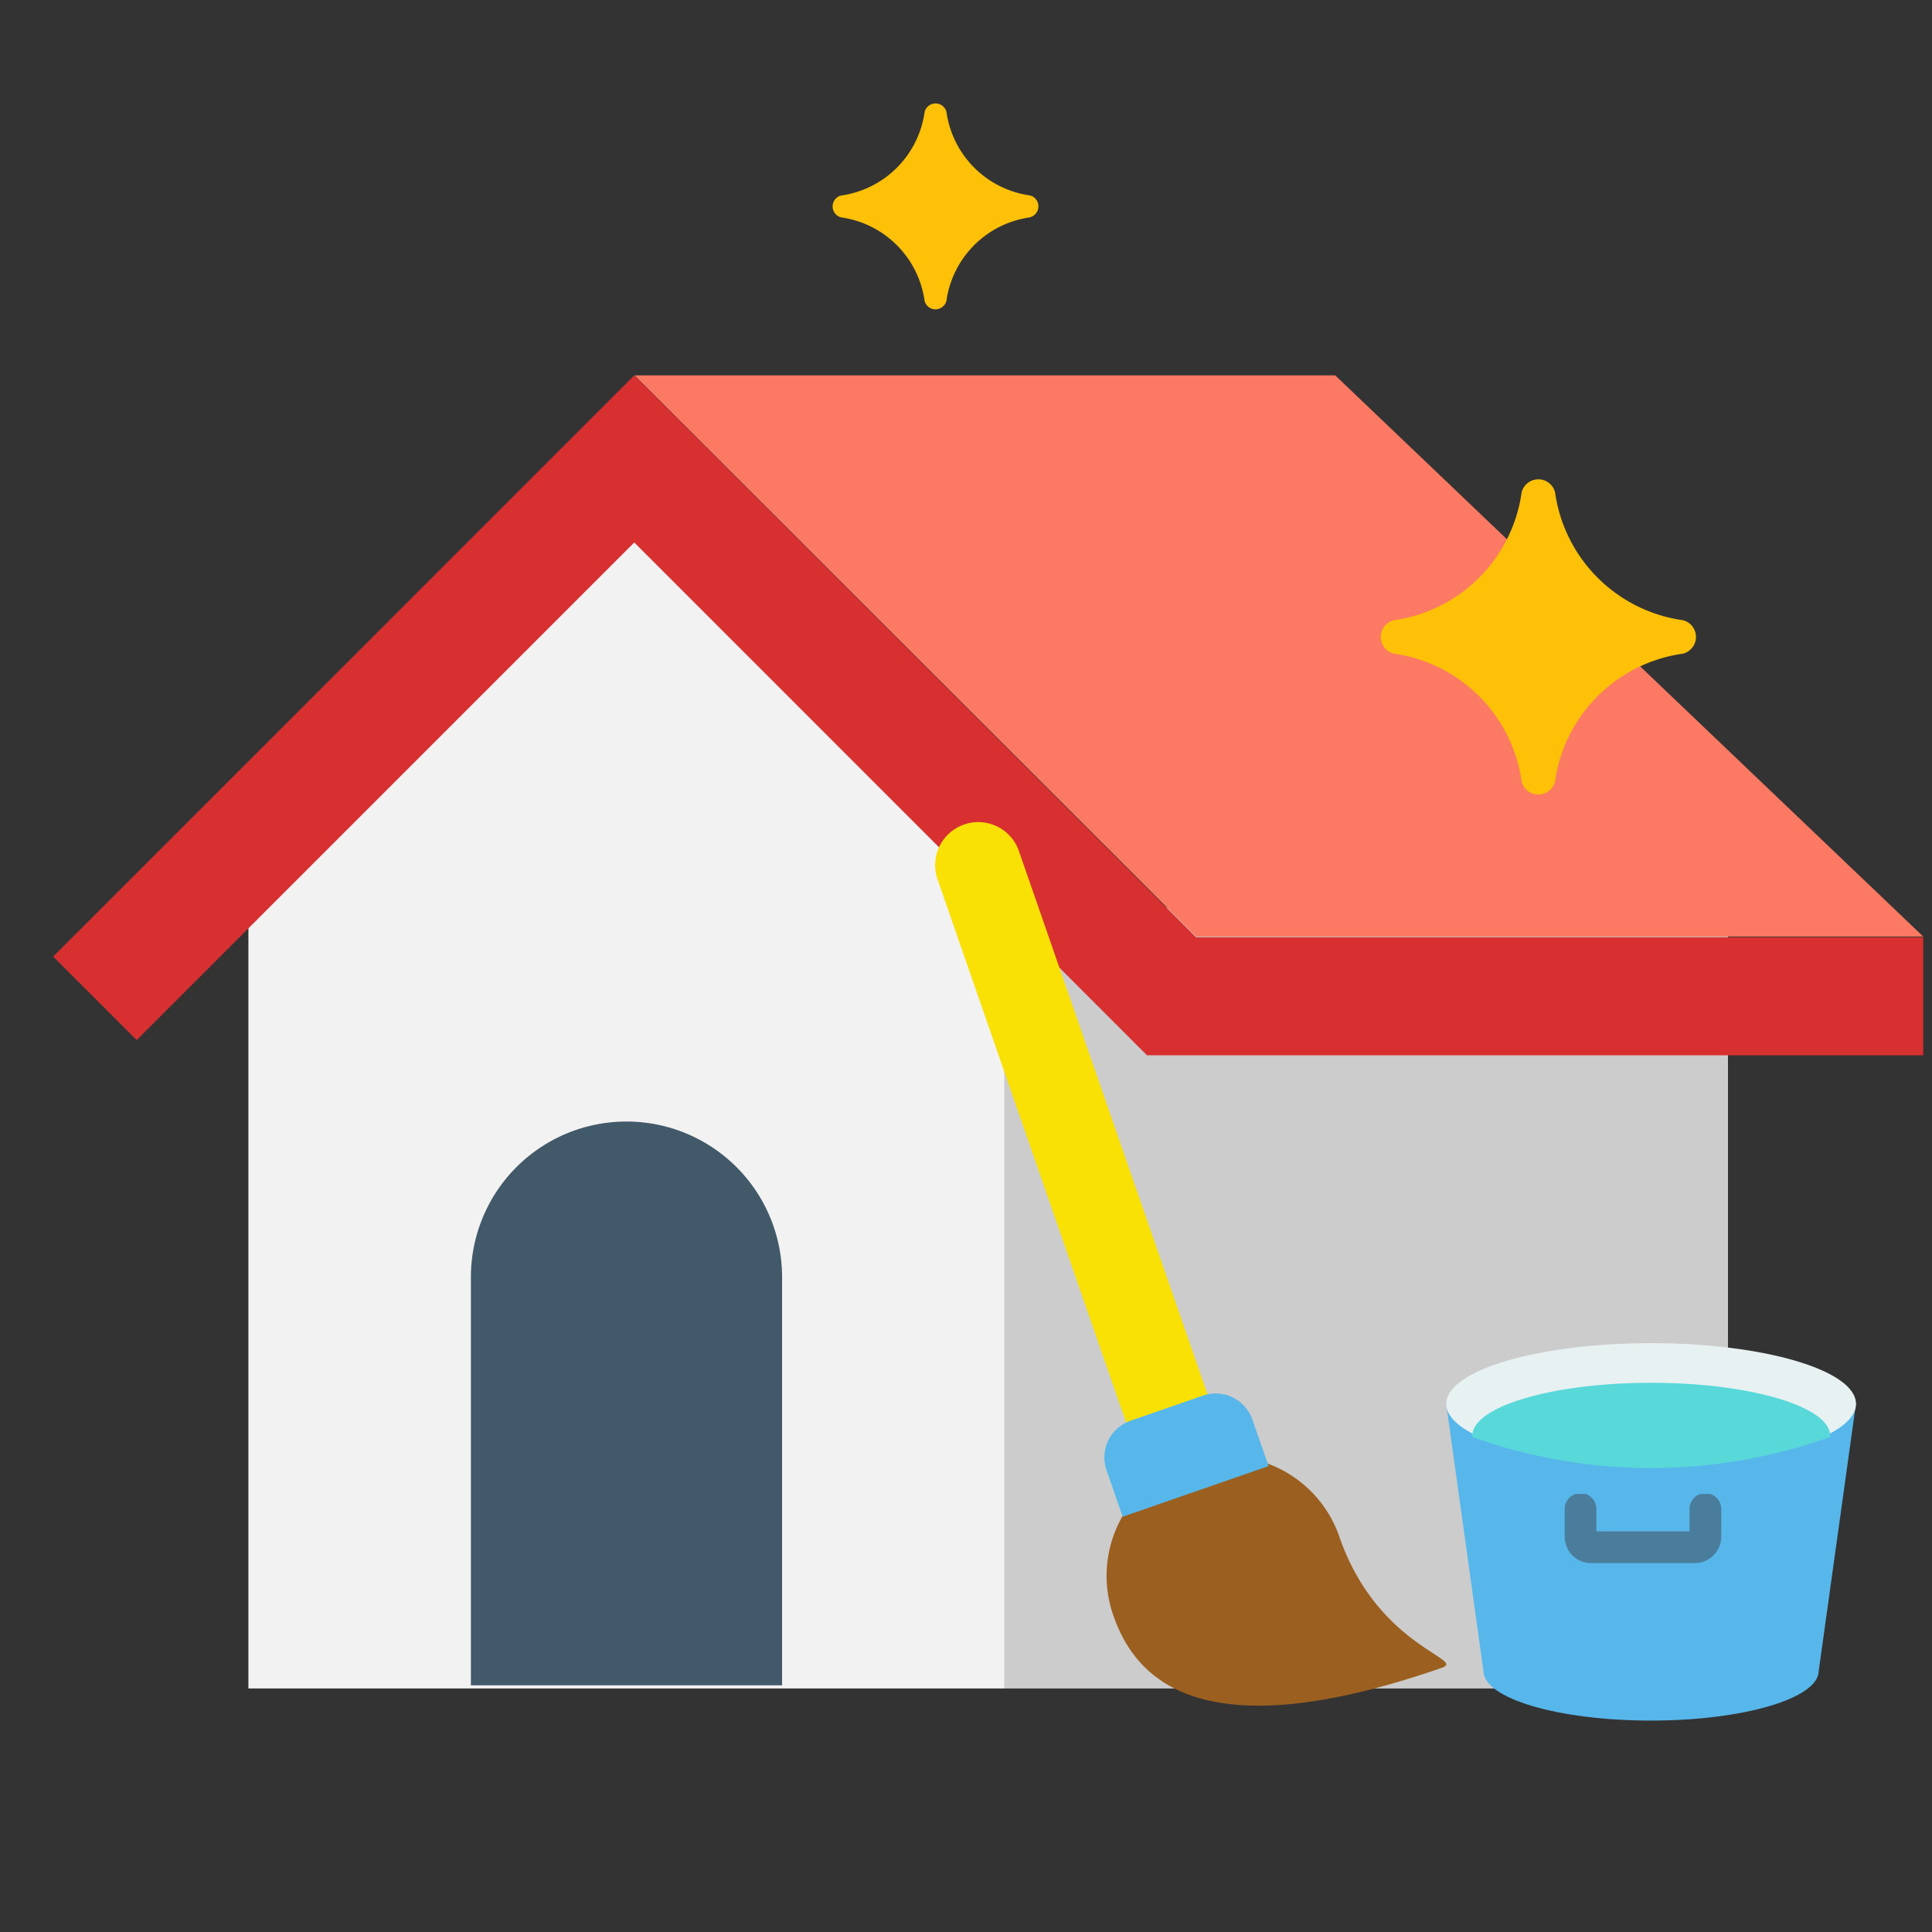
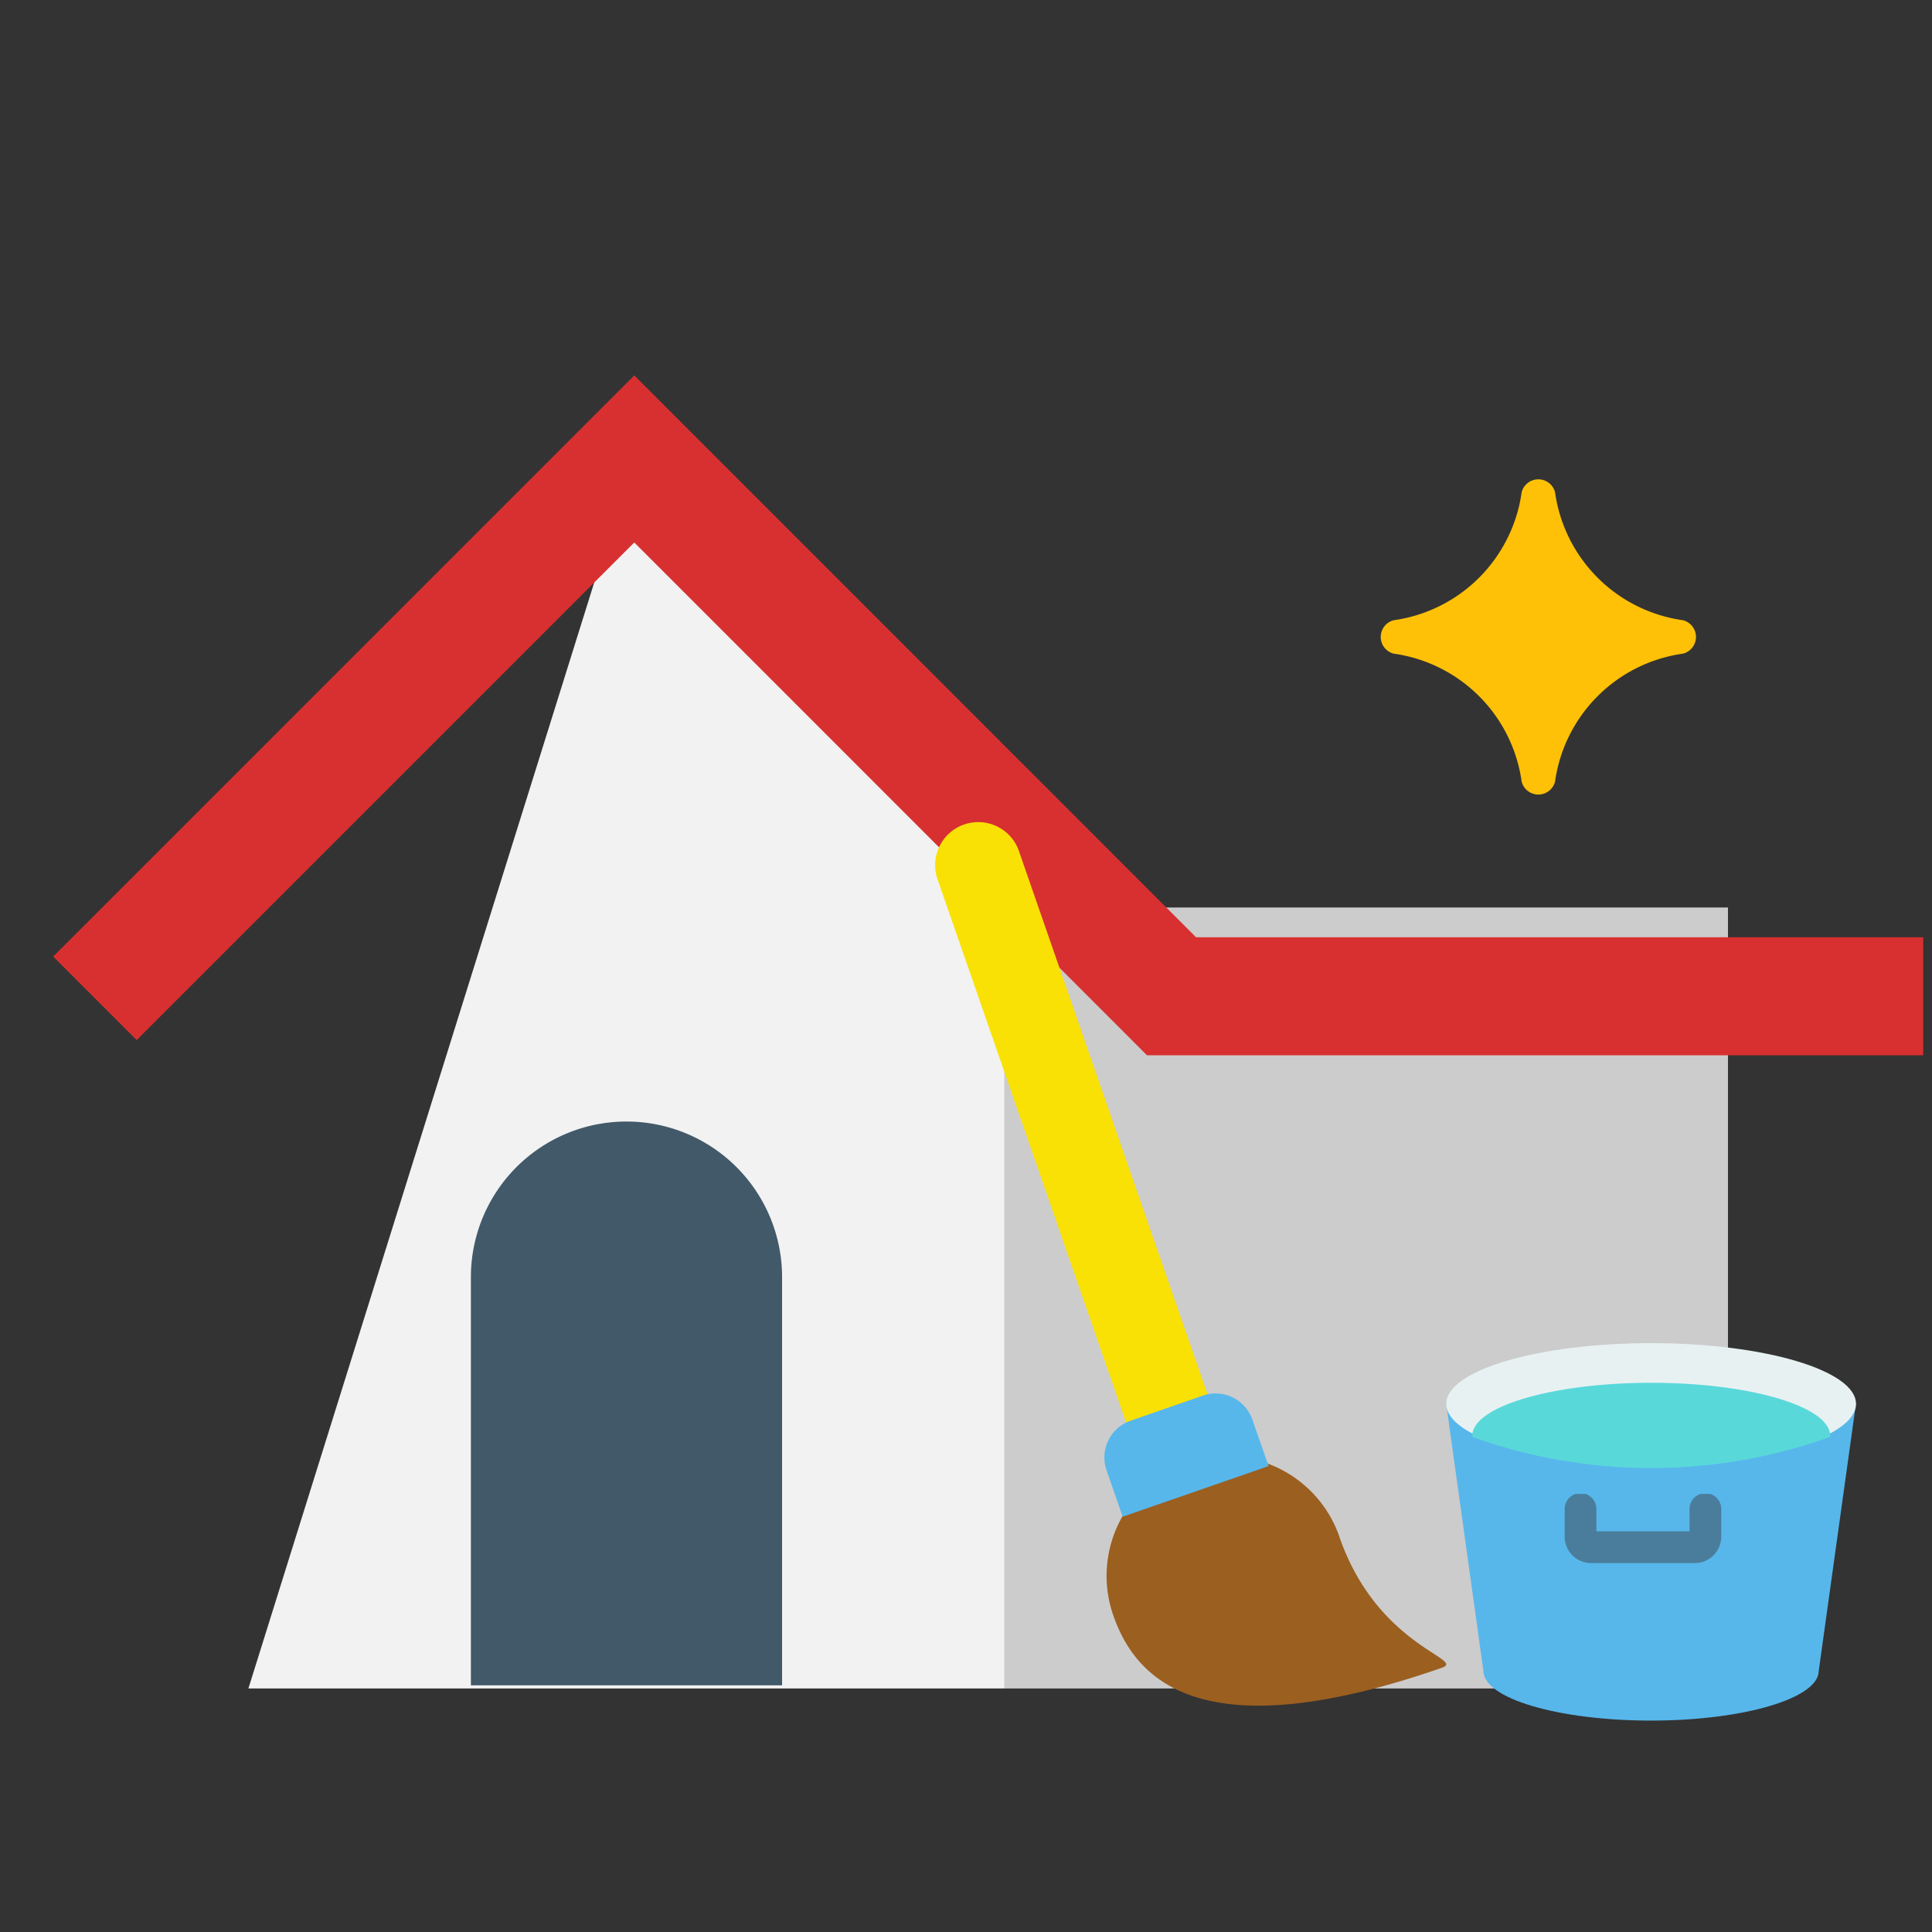
<svg xmlns="http://www.w3.org/2000/svg" width="56" height="56" viewBox="0 0 56 56">
  <rect x="0" y="0" width="56" height="56" fill="#333333" stroke="none" />
  <defs>
    <clipPath id="clip-path">
      <rect id="長方形_12756" data-name="長方形 12756" width="56" height="56" transform="translate(-6706 -24189)" fill="#fff" stroke="#707070" stroke-width="1" />
    </clipPath>
    <clipPath id="clip-path-2">
      <rect id="長方形_12755" data-name="長方形 12755" width="54.745" height="46.872" fill="none" />
    </clipPath>
    <clipPath id="clip-path-4">
      <rect id="長方形_12753" data-name="長方形 12753" width="4.543" height="2.004" fill="none" />
    </clipPath>
  </defs>
  <g id="MV_その他のサービス_" data-name="MV_その他のサービス２" transform="translate(6706 24189)" clip-path="url(#clip-path)">
    <g id="グループ_20506" data-name="グループ 20506" transform="translate(-6705 -24186)">
      <g id="グループ_20505" data-name="グループ 20505" clip-path="url(#clip-path-2)">
-         <path id="パス_104166" data-name="パス 104166" d="M40.024,66.86H18.106V42.422L29.065,31.813,40.024,42.422Z" transform="translate(-11.906 -20.919)" fill="#f2f2f2" />
+         <path id="パス_104166" data-name="パス 104166" d="M40.024,66.86H18.106L29.065,31.813,40.024,42.422Z" transform="translate(-11.906 -20.919)" fill="#f2f2f2" />
        <rect id="長方形_12752" data-name="長方形 12752" width="20.967" height="22.637" transform="translate(28.119 23.304)" fill="#ccc" />
        <g id="グループ_20504" data-name="グループ 20504">
          <g id="グループ_20503" data-name="グループ 20503" clip-path="url(#clip-path-2)">
-             <path id="パス_104167" data-name="パス 104167" d="M73.278,3.3a2.843,2.843,0,0,0-2.423,2.423.327.327,0,0,1-.632,0A2.843,2.843,0,0,0,67.8,3.3a.327.327,0,0,1,0-.632A2.843,2.843,0,0,0,70.224.242a.327.327,0,0,1,.632,0,2.843,2.843,0,0,0,2.423,2.423.327.327,0,0,1,0,.632" transform="translate(-44.423 0)" fill="#ffc107" />
            <path id="パス_104168" data-name="パス 104168" d="M125.663,110.064H119.49l1.078,7.74c0,.8,2.176,1.44,4.86,1.44s4.86-.645,4.86-1.44l1.078-7.74Z" transform="translate(-78.571 -72.372)" fill="#57b7eb" />
            <path id="パス_104169" data-name="パス 104169" d="M131.368,106.686c0,.972-2.659,1.759-5.938,1.759s-5.939-.788-5.939-1.759,2.659-1.76,5.939-1.76,5.938.788,5.938,1.76" transform="translate(-78.571 -68.994)" fill="#e8f1f2" />
            <path id="パス_104170" data-name="パス 104170" d="M132.059,109.818a.168.168,0,0,1,0,.032,15.371,15.371,0,0,1-10.37,0,.2.2,0,0,1,0-.032c0-.85,2.322-1.538,5.187-1.538s5.187.688,5.187,1.538" transform="translate(-80.014 -71.199)" fill="#59d8da" />
            <g id="グループ_20502" data-name="グループ 20502" transform="translate(44.353 40.302)" opacity="0.61">
              <g id="グループ_20501" data-name="グループ 20501">
                <g id="グループ_20500" data-name="グループ 20500" clip-path="url(#clip-path-4)">
                  <path id="パス_104171" data-name="パス 104171" d="M133.3,119.689H130.28a.764.764,0,0,1-.763-.764v-.781a.46.46,0,1,1,.919,0v.625h2.7v-.625a.46.46,0,1,1,.919,0v.781a.764.764,0,0,1-.764.764" transform="translate(-129.517 -117.685)" fill="#425969" />
                </g>
              </g>
            </g>
-             <path id="パス_104172" data-name="パス 104172" d="M88.143,39.28H67.065L50.79,23.015H71.1Z" transform="translate(-33.397 -15.134)" fill="#fc7963" />
            <path id="パス_104173" data-name="パス 104173" d="M55.784,42.722h-22.5L18.423,27.858,4,42.281,1.579,39.86,18.423,23.015,34.705,39.3H55.784Z" transform="translate(-1.038 -15.134)" fill="#d83030" />
            <path id="パス_104174" data-name="パス 104174" d="M45.958,102.507h-9.02V90.675a4.51,4.51,0,1,1,9.02,0Z" transform="translate(-24.289 -56.657)" fill="#425969" />
            <path id="パス_104175" data-name="パス 104175" d="M122.714,36.865a4.354,4.354,0,0,0-3.71,3.71.5.5,0,0,1-.968,0,4.354,4.354,0,0,0-3.71-3.71.5.5,0,0,1,0-.968,4.354,4.354,0,0,0,3.71-3.71.5.5,0,0,1,.968,0,4.354,4.354,0,0,0,3.71,3.71.5.5,0,0,1,0,.968" transform="translate(-74.93 -20.919)" fill="#ffc107" />
            <path id="パス_104176" data-name="パス 104176" d="M97.487,116.835c1.117,3.217,3.712,3.544,2.965,3.8-7.052,2.448-8.892.283-9.52-1.528a3.469,3.469,0,0,1,6.555-2.276" transform="translate(-59.665 -75.291)" fill="#9b5f20" />
            <path id="パス_104177" data-name="パス 104177" d="M84.243,77.743l-2.359.819-5.55-15.988a1.249,1.249,0,1,1,2.359-.819Z" transform="translate(-50.148 -40.055)" fill="#f9e106" />
            <path id="パス_104178" data-name="パス 104178" d="M95.315,111.286l-4.23,1.468-.468-1.348a1.127,1.127,0,0,1,.695-1.434l2.1-.729a1.127,1.127,0,0,1,1.434.7Z" transform="translate(-59.544 -71.791)" fill="#57b7eb" />
          </g>
        </g>
      </g>
    </g>
  </g>
</svg>